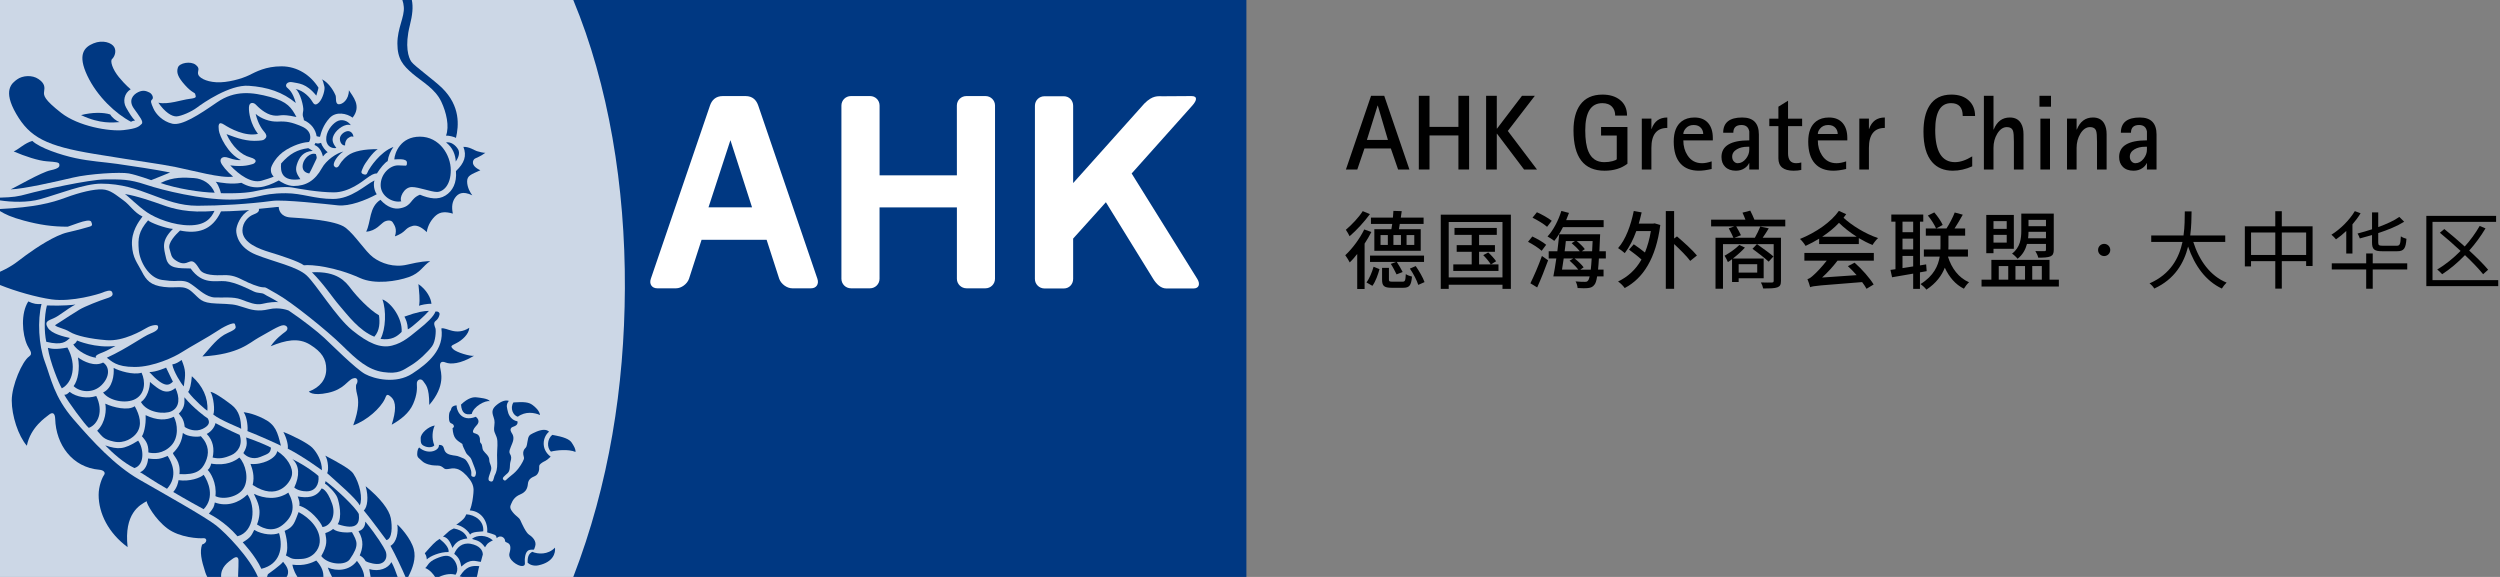
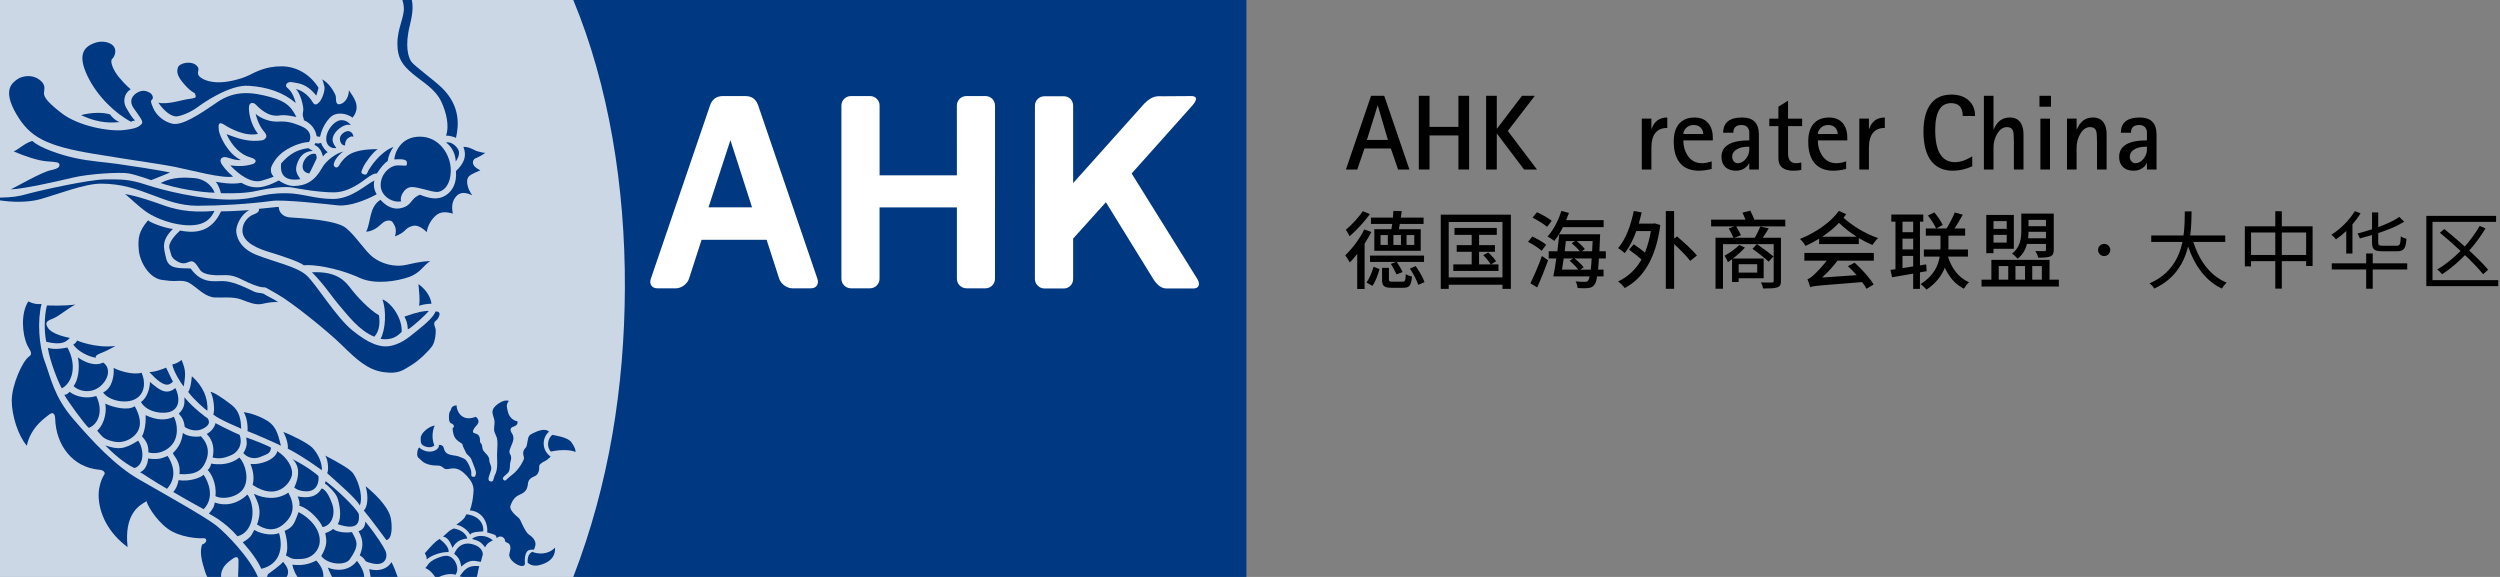
<svg xmlns="http://www.w3.org/2000/svg" xmlns:xlink="http://www.w3.org/1999/xlink" version="1.1" id="Layer_1" x="0px" y="0px" width="368.504px" height="85.04px" viewBox="0 0 368.504 85.04" enable-background="new 0 0 368.504 85.04" xml:space="preserve">
  <rect x="0" y="0" width="368.504" height="85.04" fill="#808080" stroke="none" />
  <g>
    <defs>
      <rect id="SVGID_1_" y="0" width="368.504" height="85.039" />
    </defs>
    <clipPath id="SVGID_2_">
      <use xlink:href="#SVGID_1_" overflow="visible" />
    </clipPath>
    <path clip-path="url(#SVGID_2_)" fill="#CCD7E6" d="M85.044,0H0V85.04h85.044c5.369-13.811,7.56-28.557,7.605-42.622   C92.701,27.127,90.207,12.46,85.044,0" />
    <path clip-path="url(#SVGID_2_)" fill="#003882" d="M183.721,85.04H84.502c5.279-13.666,7.537-28.03,7.606-42.521   C92.181,27.535,89.7,12.489,84.502,0h99.219V85.04z" />
    <path clip-path="url(#SVGID_2_)" fill="#FFFFFF" d="M141.042,15.56c0-0.783,0.63-1.4,1.406-1.4h2.814   c0.773,0,1.407,0.617,1.407,1.4l-0.006,25.536c0,0.767-0.628,1.401-1.407,1.401h-2.789c-0.779,0-1.419-0.634-1.419-1.394V30.569   h-11.402v10.527c0,0.767-0.628,1.401-1.407,1.401h-2.807c-0.778,0-1.406-0.634-1.406-1.401V15.56c0-0.783,0.628-1.4,1.406-1.4   h2.815c0.781,0,1.405,0.617,1.405,1.4v10.281h11.396L141.042,15.56" />
    <path clip-path="url(#SVGID_2_)" fill="#FFFFFF" d="M175.75,15.56c0.697-0.783,0.801-1.407-0.148-1.4l-4.157,0.028   c-0.779,0-1.521-0.173-2.761,1.069l-10.5,11.729V15.589c0-0.79-0.588-1.401-1.373-1.401h-2.857c-0.773,0-1.403,0.611-1.403,1.401   l-0.004,25.531c0,0.765,0.634,1.4,1.407,1.4h2.868c0.78,0,1.362-0.635,1.362-1.4v-5.955l4.826-5.356l6.982,11.311   c0.475,0.765,1.137,1.4,1.914,1.4h4.037c0.772,0,1.018-0.635,0.545-1.4l-9.681-15.548L175.75,15.56" />
    <path clip-path="url(#SVGID_2_)" fill-rule="evenodd" clip-rule="evenodd" fill="#FFFFFF" d="M109.885,14.16   c1.07,0,1.613,0.617,1.881,1.4l8.72,25.536c0.268,0.767-0.154,1.401-0.921,1.401h-2.79c-0.783,0-1.648-0.634-1.916-1.401   L113,35.345h-9.587l-1.854,5.751c-0.263,0.767-1.133,1.401-1.899,1.401h-2.783c-0.79,0-1.213-0.634-0.945-1.401l8.721-25.536   c0.263-0.783,0.83-1.4,1.893-1.4H109.885z M104.435,30.559h6.416l-3.186-9.899L104.435,30.559" />
  </g>
  <g>
    <defs>
      <path id="SVGID_3_" d="M0,0V85.04h85.045c5.368-13.81,7.56-28.555,7.605-42.622C92.702,27.127,90.207,12.459,85.045,0H0z" />
    </defs>
    <clipPath id="SVGID_4_">
      <use xlink:href="#SVGID_3_" overflow="visible" />
    </clipPath>
    <path clip-path="url(#SVGID_4_)" fill="#003882" d="M43.694,17.248c-0.731-1.361-1.282-2.255-3.889-2.959   c-2.607-0.706-5.169-1.035-7.821,0.798c-2.655,1.833-5.17,3.478-6.588,3.148c-1.417-0.329-2.424-1.409-2.789-2.257   c-0.368-0.844-0.459-1.08-0.184-1.315c0.274-0.234,0-0.845-0.411-1.034c-0.413-0.189-0.87-0.422-1.647-0.046   c-0.778,0.376-1.464,1.222-0.641,2.395c0.824,1.177,1.51,1.975,1.143,2.304c-0.365,0.329-0.548,0.658-2.652,0.894   c-2.105,0.234-6.68-0.565-9.196-2.538c-2.516-1.975-2.607-2.538-2.516-3.15c0.092-0.61,0.138-1.174-0.825-1.832   c-0.959-0.659-2.376-0.516-3.154,0.048c-0.779,0.562-2.151,1.596-0.138,5.074c2.014,3.48,4.437,4.746,11.574,5.921   c7.137,1.177,9.377,1.41,11.941,1.928c2.56,0.518,6.723,1.691,8.461,1.41c-0.869-0.705-1.692-1.692-1.83-2.161   c-0.136-0.472,0.228-0.941,1.143-0.612c0.916,0.328,1.556,0.376,1.831,0.328c-1.967-0.939-3.158-3.617-3.248-4.369   c-0.09-0.752-0.09-1.411,0.778-0.847c0.868,0.564,3.11,1.787,4.986,1.362c-1.097-1.456-1.372-3.147-1.325-3.946   c0.045-0.799,0.685-0.705,1.005-0.376c0.32,0.328,1.371,1.41,2.563,1.597C41.454,17.2,41.131,16.684,43.694,17.248" />
    <path clip-path="url(#SVGID_4_)" fill="#003882" d="M43.603,15.181c-0.502-1.741-1.006-1.975-1.326-2.304   c-0.32-0.329,0.046-0.94,0.87-0.752c0.822,0.189,1.966,0.094,3.476,1.974c0.275-0.846,0.319-1.175,0.319-1.175   c-1.144-1.833-3.11-3.148-5.443-3.148s-3.751,0.799-4.801,1.315c-1.054,0.517-3.204,1.128-4.806,1.034   c-1.6-0.094-2.607-0.705-2.699-1.223c-0.09-0.516,0.368-0.797-0.365-1.362c-0.731-0.564-2.379-0.282-2.608,0.423   c-0.227,0.705-0.046,1.363,1.053,2.585c1.098,1.223,1.464,1.034,1.51,1.362c0.045,0.331,0.366,0.518-0.824,0.659   c-1.189,0.14-3.203,0.892-4.621,0.564c0.961,1.409,2.014,2.068,2.7,2.022c0.687-0.047,2.15-0.659,3.02-1.318   c0.868-0.656,4.801-3.384,7.592-3.195C39.441,12.829,41.683,13.582,43.603,15.181" />
    <path clip-path="url(#SVGID_4_)" fill="#003882" d="M19.907,17.765c-0.412,0.047-0.594,0.187-0.594,0.187   c-2.241-1.174-4.988-3.711-6.45-6.813c-1.464-3.103-0.457-4.184,0.914-4.747c1.373-0.565,2.699-0.095,3.066,0.563   c0.365,0.658,0,1.458-0.32,1.738c-0.32,0.283,0.045,1.506,1.006,2.679c0.961,1.176,1.737,1.787,1.737,1.787   c-0.96,0.564-1.188,1.786-0.686,2.678C19.085,16.73,19.495,17.388,19.907,17.765" />
    <path clip-path="url(#SVGID_4_)" fill="#003882" d="M17.62,18c-0.917,0.046-2.792,0.329-5.673-1.033   c1.601-0.425,3.295-0.425,4.3-0.096C16.522,17.341,17.117,17.812,17.62,18" />
    <path clip-path="url(#SVGID_4_)" fill="#003882" d="M25.076,25.424c-2.058-0.422-5.81-0.984-7.823-1.269   c-2.011-0.28-3.933-0.375-6.128-0.845c-2.197-0.469-5.262-1.503-6.36-2.537c-1.143,0.329-1.92,1.174-2.743,1.552   c1.646,0.704,3.617,1.366,4.893,1.455c1.328,0.095,1.786,0.141,1.831,0.422c0.045,0.284,0.091,0.611-1.281,0.895   c-1.374,0.28-5.307,2.586-5.901,2.819c1.876-0.047,6.815-1.176,9.195-1.739c2.377-0.564,6.998-0.846,8.234-0.611   c1.234,0.235,3.292,0.988,3.292,0.988C23.293,26.129,24.573,25.66,25.076,25.424" />
    <path clip-path="url(#SVGID_4_)" fill="#003882" d="M43.558,13.113c1.235,0.234,2.15,1.315,2.423,1.785   c0.277,0.47,0.505,0.752,1.054,0.189c0.548-0.567,0.914-1.928,0.776-2.351c-0.136-0.422-0.181-0.939-0.411-1.08   c1.236,0.609,1.921,2.067,2.059,2.395c0.137,0.332-0.09,1.27,0.458,1.317c0.549,0.048,1.51-0.658,1.51-2.068   c0.549,0.893,1.92,2.303,0.549,4.042c-0.825-0.612-2.426-0.986-3.385,0.046c-0.961,1.037-1.283,2.209-1.42,2.775   c-0.273,0-0.502-0.095-0.502-0.095c-0.137-0.939-0.778-1.88-1.876-2.351c-0.034-0.576-0.287-0.447-0.092-1.41   C44.804,15.802,44.244,13.536,43.558,13.113" />
    <path clip-path="url(#SVGID_4_)" fill="#003882" d="M45.555,20.929c0.273-0.438,0.458-1.629-1.068-2.288   c-1.524-0.657-2.317-0.781-3.507-0.72c-1.189,0.063-2.5-0.438-3.293-1.127c0.366,1.566,1.037,2.381,1.311,2.693   c0.275,0.314,0.366,0.658,0.122,0.909c-0.244,0.251-0.301,0.291-1.038,0.346c-1.676,0.125-3.049-0.346-4.695-0.971   c0.853,1.816,2.105,3.039,3.476,3.415c1.373,0.376,0.671,0.939,0.366,1.001c-0.304,0.064-1.25,0.471-3.294,0.188   c1.312,1.41,3.141,2.695,4.637,2.256c1.494-0.437,1.768-0.595,1.768-0.595c-0.458-0.503-0.427-0.908-0.396-1.223   c0.03-0.312,0.701-1.816,2.287-2.755C43.818,21.117,45.038,20.96,45.555,20.929" />
    <path clip-path="url(#SVGID_4_)" fill="#003882" d="M46.104,22.245c-0.244-0.187-0.67-0.407-0.67-0.407   c-1.618,0.22-2.685,0.783-3.996,2.255c-0.122,1.16,0.061,2.725,2.837,2.32c-0.368-0.596-0.853-1.129-0.518-2.162   C44.091,23.217,44.671,22.307,46.104,22.245" />
    <path clip-path="url(#SVGID_4_)" fill="#003882" d="M46.563,22.714c0.151,0.533,0.183,0.533-0.031,0.94   c-0.215,0.408-0.641,1.411-0.946,1.912c-0.641-0.094-1.128-0.501-0.945-1.379C44.824,23.31,45.77,22.434,46.563,22.714" />
    <path clip-path="url(#SVGID_4_)" fill="#003882" d="M46.501,21.054c0.305,0.188,0.609,0.063,0.822,0   c0.184,0.596,0.641,1.129,0.976,1.38c-0.364,0.187-0.518,0.438-0.699,0.627c-0.215-0.878-0.61-1.443-1.251-1.693   C46.47,21.212,46.501,21.054,46.501,21.054" />
    <path clip-path="url(#SVGID_4_)" fill="#003882" d="M51.716,18.455c-0.457-0.689-1.373-0.972-2.105-0.533   c-0.731,0.438-1.587,1.535-1.524,2.663c0.061,1.129,1.066,1.348,1.494,1.223c-0.609-0.783-0.733-1.285-0.305-2.037   C49.703,19.019,50.892,18.141,51.716,18.455" />
    <path clip-path="url(#SVGID_4_)" fill="#003882" d="M52.082,20.178c0.031-0.377-0.337-0.909-0.854-0.848   c-0.517,0.064-1.129,0.565-1.129,1.129c0,0.566,0.365,1.033,0.764,0.971c-0.032-0.47,0.181-0.907,0.487-1.095   C51.655,20.145,51.808,20.02,52.082,20.178" />
    <path clip-path="url(#SVGID_4_)" fill="#003882" d="M58.12,23.498c0.062-0.971,0.916-3.354,3.781-3.354   c2.867,0,4.545,2.697,4.545,4.953c0,2.254-1.158,3.196-2.043,3.196c-0.886,0-2.654-0.722-3.69-0.722   c-1.221,0-1.891,1.692-1.556,2.101c-1.282,0.28-3.049-0.754-3.049-2.383c0-1.631,1.341-2.914,2.561-2.914   c1.221,0,1.312,0.251,1.312-0.407S58.608,23.498,58.12,23.498" />
    <path clip-path="url(#SVGID_4_)" fill="#003882" d="M57.997,21.649c-2.043,0.784-3.476,3.103-3.689,3.479   c-0.213,0.375-0.174,0.785-0.794,0.532c-0.456-0.189-0.152-0.564,0.032-1.034c0.182-0.471,1.433-2.255,2.135-2.633   c-1.953-0.031-3.569,0.283-4.422,0.941c-0.853,0.656-1.161,1.252-1.282,1.473c-0.122,0.219-0.457,0.468-0.732,0.062   c-0.273-0.408,0.549-1.629,1.373-2.132c-1.007,0.22-2.519,1.261-3.172,2.447c-1.037,1.878-2.379,2.631-4.148,2.631   c-0.976,0-1.951-0.626-2.195-0.816c-2.075,1.096-3.63,1.441-5.521,0.347c-1.402,0.28-3.142-0.032-3.782-0.157   c0.52,0.593,0.764,1.691,0.764,1.691c3.079,0.063,4.39-0.126,5.731-0.44c1.343-0.313,3.723-0.595,4.73-0.407   c1.006,0.189,3.963,0.723,6.189,0.723s4.208-1.632,4.818-2.07c0.611-0.438,1.008-0.721,1.526-0.721   c0.487-0.781,1.159-1.598,1.586-1.815C57.235,22.998,57.571,22.246,57.997,21.649" />
    <path clip-path="url(#SVGID_4_)" fill="#003882" d="M65.744,20.991c0.732-0.124,1.402,0.407,1.77,1.002   c0.365,0.597-0.032,1.41-0.337,1.817C67.146,22.902,66.781,21.774,65.744,20.991" />
    <path clip-path="url(#SVGID_4_)" fill="#003882" d="M68.306,21.649c0.884-0.031,1.586,0.502,1.983,0.627   c0.395,0.126,0.946,0.251,1.25,0.251c-0.824,0.595-1.189,0.658-1.525,0.847c-0.335,0.187-0.732,1.033,0.792,1.722   c-1.372,0.625-1.951,0.783-1.951,1.659c0,0.878,0.489,1.693,0.763,2.037c-1.434-0.689-2.1-0.256-2.532,0.345   c-0.426,0.596-0.548,1.349-0.336,2.35c-1.067-0.312-1.83-0.281-2.471,0.252c-0.639,0.534-1.249,1.472-1.371,2.473   c-1.007-0.97-1.668-1.027-2.104-0.907c-1.25,0.344-0.823,0.878-2.592,1.534c0.365-1.126-0.092-1.66-0.305-2.037   c-0.214-0.374-0.763-0.374-1.251-0.125c-0.488,0.252-1.22,1.381-2.683,1.474c0.731-1.442,0.396-3.604,2.104-4.699   c1.038,1.159,2.08,1.406,2.897,1.251c1.83-0.343,1.433-1.409,2.927-2.004c1.434,0.595,2.684,0.783,3.752,0.126   c1.068-0.658,1.707-1.881,1.555-3.605C68.46,24.032,68.824,22.965,68.306,21.649" />
    <path clip-path="url(#SVGID_4_)" fill="#003882" d="M31.617,31.081c-0.518,1.128-1.371,2.13-3.69,2.13   c-2.316,0-4.908-1.002-6.25-1.911c-1.344-0.909-2.806-2.414-3.264-2.696c1.708,0.252,4.208,1.129,5.611,1.63   C25.428,30.735,27.775,31.455,31.617,31.081" />
    <path clip-path="url(#SVGID_4_)" fill="#003882" d="M38.16,30.784c2.059-0.188,2.562-0.284,2.927-0.284   c0,0.378,0.229,1.458,1.739,1.553c1.51,0.093,6.633,0.377,8.097,1.503c1.463,1.128,2.881,3.478,4.072,4.372   c1.188,0.892,3.064,1.551,5.031,1.08c1.967-0.47,2.927-0.516,3.385-0.516c-1.098,0.705-1.418,1.738-3.156,2.35   c-1.739,0.611-4.986,1.14-7.181,0.14c-3.615-1.644-7.184-2.021-8.281-1.879c-0.732-0.565-3.477-1.458-5.032-1.927   c-1.556-0.471-4.026-1.363-4.026-3.196c0-1.27,0.963-2.115,1.602-2.35C37.976,31.393,38.251,31.16,38.16,30.784" />
    <path clip-path="url(#SVGID_4_)" fill="#003882" d="M45.981,40.135c1.83,1.833,2.975,3.665,4.117,4.981   c1.145,1.317,2.837,3.619,5.078,4.514c0.825-0.895,0.825-2.162,0.688-3.151c-1.465-0.844-3.295-2.818-4.117-3.9   C50.922,41.499,49.733,39.948,45.981,40.135" />
    <path clip-path="url(#SVGID_4_)" fill="#003882" d="M56.366,44.13c1.372,0.518,2.973,2.867,2.836,4.794   c-0.641,0.657-1.464,1.269-3.109,1.033C56.87,48.501,56.961,45.73,56.366,44.13" />
    <path clip-path="url(#SVGID_4_)" fill="#003882" d="M61.673,41.875c1.234,0.845,1.875,2.113,1.921,2.912   c-0.641-0.046-1.601,0.188-1.83,0.281C61.946,44.225,61.765,42.908,61.673,41.875" />
    <path clip-path="url(#SVGID_4_)" fill="#003882" d="M63.229,45.823c-0.504,0.61-2.609,2.536-3.112,2.727   c-0.046-0.988-0.273-1.411-0.503-1.88C61.536,45.964,62.542,45.823,63.229,45.823" />
    <path clip-path="url(#SVGID_4_)" fill="#003882" d="M64.188,45.917c0.274-0.05,0.687,0.094,0.595,0.472   c-0.092,0.375-0.228,0.656-0.595,0.937c-0.366,0.282-0.091,0.798,0,1.081c0.09,0.282,0.046,1.879-0.502,2.633   c-0.55,0.752-1.922,2.114-3.112,2.819c-1.189,0.705-1.784,1.317-4.072,0.987c-2.287-0.328-3.934-1.832-6.083-3.948   c-2.151-2.116-7.411-6.344-9.515-7.521c-2.105-1.175-1.556-0.984-2.196-1.032c-0.64-0.049-1.921-0.564-2.836-1.034   c-0.916-0.471-1.692-0.799-2.882-0.752c-1.19,0.046-2.973,0.046-3.522-0.799c-0.549-0.846-0.915-1.456-1.556-1.176   c-0.64,0.282-1.098,0.375-1.92-0.142c-0.825-0.515-0.733-0.893-1.008-1.785c-0.274-0.892,0.96-2.115,1.557-2.678   c2.516,0.517,4.71,0.045,6.037-2.82c1.692,0,3.707-0.186,4.164-0.186c-1.282,0.655-1.923,2.299-1.923,3.006   c0,0.705,0.366,2.539,2.928,3.57c2.562,1.035,6.039,1.74,7.457,3.056c1.418,1.316,4.345,6.158,6.725,8.083   c2.378,1.927,4.163,2.678,5.854,2.255c1.694-0.422,2.746-1.457,3.936-2.396C62.908,47.608,63.959,46.621,64.188,45.917" />
    <path clip-path="url(#SVGID_4_)" fill="#003882" d="M41.042,44.553c-1.098-0.705-1.646-0.893-2.058-1.175   c-0.412-0.281-0.915-0.095-1.601-0.424c-0.685-0.327-2.655-1.352-4.163-1.503c-1.419-0.14-3.339,0.611-5.123-1.879   c-1.74-0.047-3.249,0.093-3.614-1.505c-0.368-1.597-0.733-2.585,1.006-4.324c-1.145-0.093-3.386-0.94-3.661-1.268   c-1.417,1.643-1.509,2.68-1.372,4.37c0.137,1.691,1.465,4.137,3.431,4.417c1.967,0.283,1.922,0.095,2.883,0.142   c0.959,0.047,1.327,0.421,1.92,0.845c0.595,0.424,1.739,1.551,2.975,1.599c1.233,0.048,2.698-0.141,3.842,0.281   c1.143,0.424,2.196,0.896,3.157,0.657C39.625,44.553,40.676,44.459,41.042,44.553" />
    <path clip-path="url(#SVGID_4_)" fill="#003882" d="M67.311,59.755c-0.072,0.51,0.557,2.576,2.831,1.675   c0.75,0.649,0.241,1.132-0.032,1.431c-0.274,0.302-0.589,0.84-0.245,0.968c0.347,0.128,0.653,0.155,0.815,0.595   c0.162,0.44-0.058,0.652,0.207,0.915c0.267,0.263,0.132,0.713,0.347,1.064c0.213,0.352,0.888,0.795,0.882,1.36   c-0.008,0.563,0.424,0.93,0.262,1.535c-0.162,0.607-0.597,1.403-0.226,1.6c0.371,0.194,0.538,0.072,0.648-0.444   c0.109-0.518,0.249-0.481,0.401-1.126c0.149-0.638,0.068-1.328,0.067-2.263c-0.002-0.936,0.179-1.958-0.069-2.64   c-0.249-0.678-0.453-0.772-0.338-1.626c0.113-0.855-0.026-1.003-0.186-1.559c-0.16-0.551-0.154-1.005,0.574-1.584   c0.726-0.578,1.319-0.708,1.754-0.567c-0.497,0.627-0.246,1.079-0.124,1.646c0.121,0.564,0.626,1.246,1.395,1.367   c0.121,0.563-0.381,0.706-0.717,0.838c-0.336,0.129-0.379,0.479-0.178,0.797c0.202,0.317,0.479,0.727,0.146,1.57   c-0.329,0.843-0.568,1.245-0.354,1.595c0.215,0.353,0.237,0.646,0.077,1.141c-0.162,0.493,0.034,1.265-0.409,1.688   c-0.441,0.423-0.933,0.712-0.617,0.997c0.319,0.284,0.297-0.009,1.166-0.665c0.87-0.657,1.329-1.386,1.658-2.001   c0.328-0.618,0.16-0.607,0.091-1.036c-0.072-0.431,0.073-0.735,0.256-0.935c0.182-0.198,0.233-0.18,0.358-0.999   c0.127-0.821,0.245-0.968,0.826-1.241c0.582-0.279,1.745-0.83,2.354-0.214c-0.894,0.698-1.293,2.532,0.236,3.678   c-0.754,0.734-0.921,0.63-1.257,0.877c-0.337,0.244-0.468,0.355-0.433,0.683c0.034,0.326-0.08,1.07-0.634,1.301   c-0.555,0.23-0.97,0.499-1.031,1.148c-0.059,0.658-0.285,1.205-1.138,1.558c-0.851,0.354-1.142,0.958-1.301,1.341   c-0.16,0.382-0.33,0.615,0.215,1.287c0.543,0.67,0.902,0.72,1.116,1.185c0.211,0.461,0.804,1.828,1.301,2.137   c0.497,0.311,1.119,0.958,0.878,1.699c-0.242,0.744-0.108,0.406-0.753,0.511c-0.644,0.107-0.731,0.918-0.776,1.379   c-0.043,0.463,0.231,0.983-0.398,1.012c-0.63,0.026-2.129-0.945-1.859-1.888c0.522-1.826-0.671-1.409-0.652-1.826   c0.018-0.418-0.653-0.979-1.239-0.394c-0.057-0.54-0.264-0.492-1.398-0.854c0.155-1.291-0.624-3.105-2.561-3.239   c0.378-0.93,0.466-1.88,0.534-2.539c0.067-0.656,0.023-1.246-0.534-2.017c-0.558-0.771-1.292-1.404-1.893-1.564   c-0.603-0.159-0.803-0.044-1.313,0.022c-0.513,0.066-0.491-0.045-0.803-0.271c-0.312-0.228-0.512-0.25-1.091-0.25   c-0.579,0-1.514-0.225-1.937-0.657c-0.423-0.429-0.714-0.475-0.714-1.018c0-0.544,0.156-0.886,0.291-0.978   c0.578,0.523,1.403,0.749,2.115,0.523c0.713-0.229,0.824-0.681,0.802-0.908c0.534,0,0.646,0.228,0.734,0.543   c0.09,0.32,0.224,0.727,0.913,0.909c0.691,0.18,0.913,0.088,1.425,0.317c0.512,0.226,0.759,0.226,1.024,0.636   c0.269,0.407,0.469,0.791,0.625,1.358c0.156,0.565-0.134,0.815,0.267,0.931c0.401,0.11,0.422-0.229,0.468-0.525   c0.044-0.294-0.379-1.246-0.624-1.901c-0.245-0.656-0.645-0.681-0.869-1.155c-0.223-0.478-0.512-0.998-0.512-1.247   c-0.868-0.589-1.336-0.771-1.448-2.334c0.335-0.16,0.201-0.478,0-0.613c-0.2-0.135-0.533-0.045-0.533-0.998   c0-0.951,0.267-0.859,0.333-1.222C66.573,59.907,67,59.742,67.311,59.755" />
    <path clip-path="url(#SVGID_4_)" fill="#003882" d="M64.081,62.718c-0.334,0.7-0.49,1.856-0.066,2.923   c-0.112,0.228-0.735,0.407-1.359,0.159c-0.623-0.25-0.647-0.52-0.647-1.226C62.009,63.874,63.122,62.875,64.081,62.718" />
-     <path clip-path="url(#SVGID_4_)" fill="#003882" d="M72.208,59.138c-0.69-0.159-2.427,0.793-2.672,1.88   c-0.913,0.204-1.493-0.112-1.581-1.383c1.045-0.997,1.804-1.133,2.316-1.064C70.783,58.638,71.941,58.73,72.208,59.138" />
-     <path clip-path="url(#SVGID_4_)" fill="#003882" d="M79.601,61.177c-0.823-0.363-2.137-0.59-3.272,0.249   c-0.669-0.158-1.204-1.246-0.647-2.106c1.581-0.115,2.25-0.025,2.762,0.339C78.957,60.021,79.514,60.566,79.601,61.177" />
    <path clip-path="url(#SVGID_4_)" fill="#003882" d="M84.834,66.616c-1.069-0.453-2.85-0.249-3.63-0.045   c-0.622-0.612-0.557-1.837,0.2-2.472c1.694,0.295,2.538,0.635,2.873,1.158C84.611,65.777,84.856,66.185,84.834,66.616" />
    <path clip-path="url(#SVGID_4_)" fill="#003882" d="M81.807,80.723c0.088,0.769-0.224,2.129-2.428,2.604   c-0.735,0.159-1.336-0.114-1.603-0.385c-0.045-1.088,0.311-1.383,0.668-1.608C79.29,81.696,80.76,81.811,81.807,80.723" />
    <path clip-path="url(#SVGID_4_)" fill="#003882" d="M68.735,75.811c1.217,0.061,2.64,0.937,2.494,2.507   c-1.664,0.092-1.782,0.303-1.93,0.482c-0.506-0.905-1.573-1.42-2.048-1.45C68.645,76.382,68.527,76.17,68.735,75.811" />
    <path clip-path="url(#SVGID_4_)" fill="#003882" d="M69.565,79.436c0.743-0.636,2.167-0.604,3.088,0.211   c-0.949,0.454-0.921,0.695-1.157,1.026C70.724,79.586,70.16,79.676,69.565,79.436" />
    <path clip-path="url(#SVGID_4_)" fill="#003882" d="M66.894,77.895c1.454,0.271,1.871,1.059,1.989,1.48   c-1.694,0.151-1.989,1.179-2.198,1.389c-0.384-1.117-0.829-1.599-1.393-1.661C66.27,78.227,66.181,78.227,66.894,77.895" />
    <path clip-path="url(#SVGID_4_)" fill="#003882" d="M71.169,81.732c-0.208,0.727-0.296,1.088-0.296,1.088   c-0.773-0.061-1.485-0.573-2.881,0.694c-0.118-0.634-0.237-1.27-1.038-1.874c0.356-0.906,1.158-1.72,2.434-1.477   C70.665,80.403,71.169,81.097,71.169,81.732" />
    <path clip-path="url(#SVGID_4_)" fill="#003882" d="M64.785,79.436c0.624,0.482,1.456,1.271,1.336,1.935   c-1.246-0.032-2.731,0.603-3.206,1.087c-0.059-0.667-0.238-0.726-0.298-0.908C63.628,80.403,64.132,79.83,64.785,79.436" />
    <path clip-path="url(#SVGID_4_)" fill="#003882" d="M64.281,82.336c-1.217,0.515-1.247,1.148-1.604,1.392   c0.715,0.275,1.191,0.909,1.456,1.311h0.58c1.088-0.514,1.997-0.474,2.418-0.313c0.565-0.697,0.179-1.874-0.416-2.417   C66.122,81.762,65.498,81.823,64.281,82.336" />
    <path clip-path="url(#SVGID_4_)" fill="#003882" d="M6.915,45.024c2.287,0.094,4.026-0.095,4.21-0.142   c-1.327,0.704-2.334,1.646-3.204,2.021c-0.869,0.376-1.418,0.517-0.869,1.41c0.549,0.895,2.379,1.315,3.249,1.504   c-0.595,0.563-1.144,1.127-3.477,0.563C6.503,48.97,6.503,46.623,6.915,45.024" />
    <path clip-path="url(#SVGID_4_)" fill="#003882" d="M7.052,51.274c0.321,2.114,1.648,5.313,2.059,5.969   c1.556-0.798,2.288-3.383,0.824-6.017C8.242,51.555,7.601,51.416,7.052,51.274" />
    <path clip-path="url(#SVGID_4_)" fill="#003882" d="M11.353,50.192c0,0,2.699,1.176,5.672,0.801   c-1.602,0.893-1.783,0.893-2.332,1.129c-0.549,0.234-0.688,0.423-0.505,0.608c-1.096-0.094-2.88-1.032-3.384-1.975   C11.215,50.617,11.353,50.192,11.353,50.192" />
    <path clip-path="url(#SVGID_4_)" fill="#003882" d="M11.49,52.684c0.823,0.61,2.471,1.408,3.706,0.753   c0.959,0.608,1.051,2.066-0.229,3.335c-1.281,1.269-3.203,1.034-4.117,0.142C11.49,56.068,11.811,54.331,11.49,52.684" />
    <path clip-path="url(#SVGID_4_)" fill="#003882" d="M16.751,54.235c0.777,0.423,2.881,1.082,4.116,0.704   c0.595,1.271,0.548,3.057-0.87,3.855c-1.417,0.798-3.933,0.283-4.802-0.94C16.613,57.197,16.843,55.221,16.751,54.235" />
    <path clip-path="url(#SVGID_4_)" fill="#003882" d="M9.477,58.184c0.458,0.894,3.065,4.464,3.615,4.887   c1.372-0.518,2.195-2.445,1.097-4.699c-1.281,0.421-2.881,0.188-3.933-0.611C9.889,58.135,9.75,58.184,9.477,58.184" />
    <path clip-path="url(#SVGID_4_)" fill="#003882" d="M15.515,59.499c1.188,0.564,3.386,1.082,4.347,0.377   c0.73,1.314,1.125,2.728,0.319,3.899c-0.549,0.8-1.875,1.646-3.385,1.317c-1.51-0.329-1.647-0.656-2.471-1.601   C15.607,62.271,15.698,60.298,15.515,59.499" />
    <path clip-path="url(#SVGID_4_)" fill="#003882" d="M22.013,54.845c1.005,0,2.47-0.656,2.47-0.656   c0.777,1.644,1.006,2.066,1.006,2.066C24.94,56.772,24.299,57.335,22.013,54.845" />
    <path clip-path="url(#SVGID_4_)" fill="#003882" d="M22.102,56.303c1.235,1.032,2.334,2.066,3.751,0.895   c0.642,1.313,0.692,2.831-0.594,3.428c-1.006,0.472-3.568,0.238-4.484-1.361C21.691,58.654,22.102,57.198,22.102,56.303" />
    <path clip-path="url(#SVGID_4_)" fill="#003882" d="M21.463,61.191c1.646,0.799,3.065,0.799,4.162,0.233   c0.548,1.035,0.777,3.057-0.411,4.279c-1.19,1.219-2.607,1.175-3.341,0.986c0.048-1.362-0.547-1.882-0.959-2.396   C21.142,64.058,21.555,62.741,21.463,61.191" />
    <path clip-path="url(#SVGID_4_)" fill="#003882" d="M20.365,64.951c0.822,1.128,1.006,3.571-0.549,4.042   c-1.601-0.753-3.294-2.304-4.301-3.338C17.392,66.266,18.215,66.312,20.365,64.951" />
    <path clip-path="url(#SVGID_4_)" fill="#003882" d="M27.18,58.559c1.281,1.552,3.156,2.961,3.432,3.103   c0.319,0.516,0.319,1.034-0.732,1.549c-1.053,0.518-2.197,0.048-2.654-0.282c-0.136-1.361-0.732-1.689-0.869-1.973   C27.455,59.968,27.134,58.935,27.18,58.559" />
    <path clip-path="url(#SVGID_4_)" fill="#003882" d="M26.953,63.823c0.776,0.611,2.288,0.611,2.653,0.472   c1.235,1.313,1.235,2.585,0.686,3.805c-0.55,1.222-1.373,1.926-3.843,1.786c0.229-1.927-0.869-2.631-0.96-3.103   C26.449,65.844,26.814,64.951,26.953,63.823" />
    <path clip-path="url(#SVGID_4_)" fill="#003882" d="M24.71,67.207c0.594,0.895,1.602,2.962-0.091,4.841   c-1.785-0.986-3.659-2.303-3.981-2.444c0.688-0.235,1.145-1.126,1.189-2.02C23.247,67.77,23.705,67.629,24.71,67.207" />
    <path clip-path="url(#SVGID_4_)" fill="#003882" d="M31.756,62.366c1.646,0.895,3.568,1.738,3.568,1.738   c0.503,1.457-0.275,2.585-1.281,3.008c-1.007,0.423-1.738,0.566-2.699,0.328c0.273-1.266,0.091-2.489-0.87-3.476   C31.298,63.542,31.71,62.74,31.756,62.366" />
    <path clip-path="url(#SVGID_4_)" fill="#003882" d="M36.285,64.481c1.554,0.518,3.383,1.315,3.659,1.504   c-0.091,0.848-0.412,0.893-1.556,1.361c-1.144,0.472-2.103-0.046-2.516-0.563C36.604,65.608,36.329,65.043,36.285,64.481" />
    <path clip-path="url(#SVGID_4_)" fill="#003882" d="M35.278,67.441c0.915,0.939,1.464,3.148,0.639,4.514   c-0.822,1.361-3.11,1.738-4.161,1.174c0.228-1.926-0.733-3.479-1.144-3.854c0.457-0.377,0.503-0.939,0.503-0.939   C33.357,68.711,34.637,67.959,35.278,67.441" />
    <path clip-path="url(#SVGID_4_)" fill="#003882" d="M30.017,69.98c0.686,0.985,1.692,3.336,0,5.075   c-2.517-1.362-4.483-2.538-4.483-2.538c0.548-0.609,0.732-1.363,0.778-1.739C27.958,71.012,29.513,70.452,30.017,69.98" />
    <path clip-path="url(#SVGID_4_)" fill="#003882" d="M31.664,74.068c1.784,0.656,3.567,0.048,4.804-1.176   c1.234,1.647,1.095,5.5-1.465,6.156c-1.829-2.114-3.796-3.1-4.209-3.335C31.526,74.82,31.526,74.724,31.664,74.068" />
    <path clip-path="url(#SVGID_4_)" fill="#003882" d="M36.925,68.381c1.692,0.188,3.796-0.799,3.933-1.881   c1.464,0.895,2.425,2.491,2.15,3.619c-0.274,1.128-2.15,3.761-5.764,1.364C37.563,70.167,37.199,69.134,36.925,68.381" />
    <path clip-path="url(#SVGID_4_)" fill="#003882" d="M37.427,72.8c1.557,0.702,3.386,0.938,5.078-0.188   c0.961,1.787,0.917,3.336-0.822,4.747c-1.739,1.411-3.478,0.139-3.798-0.047C38.709,75.104,37.976,74.022,37.427,72.8" />
    <path clip-path="url(#SVGID_4_)" fill="#003882" d="M43.1,67.677c2.012,0.985,3.568,2.208,3.842,2.49   c0.138,1.222-0.457,2.256-1.738,2.256c-1.282,0-1.829-0.563-1.829-0.563C44.198,70.12,44.153,68.616,43.1,67.677" />
    <path clip-path="url(#SVGID_4_)" fill="#003882" d="M43.878,73.175c0.183,0.471,0.365,0.985,0.229,1.362   c1.601,0.469,3.156,2.351,3.43,3.15c1.235-0.145,2.012-1.74,1.419-3.433C48.164,72.001,47.4,72,47.4,72   C46.622,73.41,45.159,73.41,43.878,73.175" />
    <path clip-path="url(#SVGID_4_)" fill="#003882" d="M47.995,70.918c1.51,1.129,4.345,3.762,4.895,4.843   c0.137,1.314-0.185,2.49-3.112,1.504c0.688-1.034,0.229-3.15-0.045-3.903c-0.275-0.752-1.51-1.926-1.829-2.066L47.995,70.918z" />
    <path clip-path="url(#SVGID_4_)" fill="#003882" d="M53.85,76.888c1.738,2.113,2.745,3.807,2.975,4.322   c0.229,0.518,0.273,1.6-0.825,1.882c-0.533,0.138-1.585-0.091-2.105-0.378c-0.273-0.472-0.562-0.678-0.868-0.845   c0.411-0.988,0.686-2.115-0.183-3.573C53.713,78.063,53.85,77.264,53.85,76.888" />
    <path clip-path="url(#SVGID_4_)" fill="#003882" d="M51.883,78.44c0.731,1.361,1.151,1.878-0.32,3.994   c-0.685,0.987-3.247,0.8-4.208-0.471c0.961-1.646,0.777-2.35,0.593-3.383c0.459-0.141,0.961-0.425,1.143-0.612   C49.778,78.534,51.243,78.534,51.883,78.44" />
    <path clip-path="url(#SVGID_4_)" fill="#003882" d="M44.014,75.478c1.694,0.894,3.265,2.563,3.112,4.465   c-0.091,1.128-1.052,2.349-2.653,2.444c-1.602,0.094-1.464-0.096-2.334-0.516c0.55-1.365-0.183-3.621-0.183-3.621   C43.329,77.687,43.422,76.984,44.014,75.478" />
    <path clip-path="url(#SVGID_4_)" fill="#003882" d="M37.473,78.11c1.283,0.753,2.836,0.799,3.659,0.471   c0.641,2.161,0.138,4.604-2.608,5.263c-0.868-1.926-2.744-3.9-2.744-3.9C37.016,79.19,37.063,78.909,37.473,78.11" />
    <path clip-path="url(#SVGID_4_)" fill="#003882" d="M25.396,53.718c0.184,1.08,1.328,2.866,1.694,3.242   c0.273-1.833,0.32-2.348-0.321-3.901C26.312,53.389,25.945,53.623,25.396,53.718" />
    <path clip-path="url(#SVGID_4_)" fill="#003882" d="M28.279,55.456c-0.091,1.083-0.275,2.022-0.55,2.307   c0.915,1.22,2.608,2.677,2.837,2.77C30.703,58.652,29.881,56.867,28.279,55.456" />
    <path clip-path="url(#SVGID_4_)" fill="#003882" d="M31.023,57.761c0.458,0.704,0.687,2.771,0.412,3.336   c1.005,0.847,3.889,1.927,4.117,2.113c-0.045-1.361-0.228-2.631-1.464-3.569C32.853,58.699,31.526,57.807,31.023,57.761" />
    <path clip-path="url(#SVGID_4_)" fill="#003882" d="M35.917,60.767c0.551,0.753,0.642,2.443,0.551,2.773   c1.692,0.659,4.711,2.021,4.939,2.163c-0.502-2.021-0.777-3.103-2.563-3.996C37.062,60.814,35.917,60.767,35.917,60.767" />
    <path clip-path="url(#SVGID_4_)" fill="#003882" d="M41.773,63.682c0.549,1.032,0.731,2.065,0.639,2.442   c2.381,1.222,5.034,3.197,5.034,3.197c0.046-1.364-0.778-2.68-1.419-3.336C45.388,65.328,42.963,64.105,41.773,63.682" />
    <path clip-path="url(#SVGID_4_)" fill="#003882" d="M52.066,69.792c1.005,1.491,1.419,3.759,0.961,4.699   c-0.594-1.081-3.11-3.195-4.804-4.746c0.229-0.377,0.184-1.834-0.274-2.585C50.007,68.24,51.655,69.181,52.066,69.792" />
    <path clip-path="url(#SVGID_4_)" fill="#003882" d="M53.896,71.671c0.458,1.551,0.274,3.103-0.273,3.571   c0.914,1.08,3.339,4.37,3.339,4.37c0.869-0.186,0.869-2.02,0.641-3.243C57.374,75.149,56.046,73.41,53.896,71.671" />
-     <path clip-path="url(#SVGID_4_)" fill="#003882" d="M58.562,77.311c0.183,1.129-0.09,2.632-1.006,3.148   c0.739,1.329,1.804,3.604,2.213,4.581h0.398c0.673-1.327,1.19-2.717,0.819-4.111C60.575,79.378,58.974,77.639,58.562,77.311" />
    <path clip-path="url(#SVGID_4_)" fill="#003882" d="M23.666,26.979c2.394,0.821,5.881,1.383,7.981,1.424   c-0.546-1.336-1.765-2.07-3.068-2.157C27.278,26.159,25.472,26.03,23.666,26.979" />
  </g>
  <g>
    <defs>
      <rect id="SVGID_5_" y="0" width="368.504" height="85.039" />
    </defs>
    <clipPath id="SVGID_6_">
      <use xlink:href="#SVGID_5_" overflow="visible" />
    </clipPath>
    <path clip-path="url(#SVGID_6_)" fill="#003882" d="M59.522,1.035c0.122,1.472-0.946,3.101-0.946,5.389   c0,2.286,0.856,3.258,2.258,4.449c1.402,1.188,3.296,2.19,4.209,4.104c0.762,1.598,1.219,3.664,0.701,5.013   c0.366-0.031,1.28,0.189,1.464,0.346c0.426-1.819,0.67-4.7-2.044-7.365c-1.17-1.148-4.055-3.228-4.514-3.853   c-0.457-0.627-1.006-2.319-0.244-5.358c0.396-1.574,0.512-2.707,0.3-3.759h-1.396C59.417,0.291,59.488,0.617,59.522,1.035" />
    <path clip-path="url(#SVGID_6_)" fill="#003882" d="M67.755,84.952c0.128,0.027,0.256,0.059,0.379,0.088h2.155   c0.166-0.602,0.223-1.211,0.36-1.584C68.779,83.227,68.288,84.271,67.755,84.952" />
    <path clip-path="url(#SVGID_6_)" fill="#003882" d="M57.693,82.856c-0.458,0.895-1.788,1.473-3.252,1.025   c-0.012,0.15,0.111,0.604,0.187,1.159h3.982C58.364,84.329,57.995,83.336,57.693,82.856" />
    <path clip-path="url(#SVGID_6_)" fill="#003882" d="M48.316,83.658c0,0,0.218,0.617,0.63,1.382h4.732   c0.006-0.744-0.562-1.772-1.063-2.369C51.517,84.172,49.595,84.22,48.316,83.658" />
    <path clip-path="url(#SVGID_6_)" fill="#003882" d="M43.1,83.234c0,0,0.092,0.797,0.732,1.784c0.005,0.009,0.013,0.014,0.018,0.022   h3.801c0.011-0.024,0.023-0.044,0.023-0.068c0-0.565-0.137-1.363-1.052-2.35C45.981,82.951,44.839,83.465,43.1,83.234" />
    <path clip-path="url(#SVGID_6_)" fill="#003882" d="M39.485,84.643c0,0-0.067,0.172-0.124,0.396h2.883   c0.049-0.069,0.096-0.137,0.124-0.209c0.273-0.706-0.046-1.316-0.64-2.021C41.408,83.281,39.485,84.643,39.485,84.643" />
    <path clip-path="url(#SVGID_6_)" fill="#003882" d="M31.862,77.452c-1.585-1.255-7.747-4.7-11.344-6.769   c-3.6-2.067-6.832-5.576-9.699-8.896c-2.866-3.319-3.293-6.018-4.208-8.46c-0.915-2.443-1.1-6.142-0.488-8.522   c-0.671,0.063-1.158,0-1.952-0.374c-1.128,1.752-0.915,4.793-0.152,6.453c0.312,0.679,0.915,1.22,0.275,1.661   c-1.009,0.688-2.563,4.262-2.563,6.482c0,2.228,0.946,5.203,2.226,6.676c0.55-2.757,2.806-4.197,3.263-4.574   c0.458-0.377,0.886-0.344,0.916,0.629c0.116,3.743,2.469,7.14,6.525,7.485c0.609,0.054,0.946,0.406,0.672,0.782   c-0.275,0.378-0.794,1.63-0.794,2.915c0,2.756,1.464,5.64,4.27,7.707c-0.548-4.951,1.769-6.202,2.806-6.766   c0,0.376,1.219,2.632,3.051,4.009c1.829,1.378,4.696,1.503,5.305,1.441c0.61-0.063,0.61,0.689-0.183,0.939   c-0.366,1.067-0.122,2.257,0.489,4.135c0.069,0.217,0.166,0.429,0.281,0.634h2.033c-0.072-1.483,1.087-2.217,1.649-2.637   c0.672-0.503,0.916-0.252,0.916,0.248c0,0.503,0,1.006-0.061,2.258c-0.002,0.04,0.012,0.087,0.017,0.131h2.904   C36.786,82.143,33.3,78.589,31.862,77.452" />
-     <path clip-path="url(#SVGID_6_)" fill="#003882" d="M66.796,51.463c-0.457-0.472-0.32-0.472,0.502-0.895   c0.826-0.422,1.831-1.316,1.878-2.254c-1.968,1.267-3.339-0.097-4.117,0.092c0.456,3.103-1.922,5.123-4.3,6.674   c-2.38,1.551-5.583,0.8-6.956,0.047c-1.37-0.753-4.986-4.371-5.992-5.31c-1.005-0.941-3.292-2.726-5.26-4.041   c0,0-1.326-0.565-2.927-0.19c-1.602,0.377-2.562,0.096-3.844-0.328c-1.28-0.424-1.555-0.424-3.888-0.518   c-2.331-0.093-2.379-0.657-3.613-1.737c-1.235-1.082-2.15-0.472-4.118-0.707c-1.966-0.234-2.606-0.985-3.247-2.255   c-0.64-1.267-1.373-1.974-1.464-3.948c-0.092-1.974,0.961-3.384,1.554-4.182c-1.235-0.564-1.829-1.692-2.835-2.397   c-1.007-0.705-1.875-1.551-3.111-1.598c-1.235-0.047-3.247,0.423-5.399,1.221C7.573,29.915,5.088,30.557,0,30.808v0.305   c0.749,0.459,1.647,0.903,3.547,1.41c2.286,0.611,4.146,0.895,6.433,0.892c0,0,0.779-0.281,1.602-0.563   c0.823-0.284,1.738-0.516,1.875-0.142c0.137,0.378,0.229,0.565-0.274,0.705c-0.504,0.142-1.419,0.424-3.248,0.846   c-1.829,0.424-4.529,2.209-6.083,3.338C2.65,38.469,2.014,39.145,0,40.058v1.951c2.291,0.931,5.43,1.816,7.601,2.122   c3.019,0.423,7-0.799,7.457-0.985c0.457-0.189,1.28-0.518,1.465-0.096c0.181,0.422,0.09,0.658-0.825,0.939   c-0.914,0.284-3.202,1.176-3.98,1.646c-0.777,0.47-2.012,1.268-3.612,2.303c0.365,0.377,1.28,0.422,2.195,0.986   c0.914,0.563,2.973,1.033,5.444,1.223c2.47,0.186,5.169-1.412,5.899-1.832c0.734-0.423,1.602-0.518,1.649-0.238   c0.045,0.283,0.09,0.613-1.098,1.082c-1.191,0.472-3.294,2.116-6.45,3.573c0.686,0.469,1.326,1.361,4.117,1.361   s5.899-1.503,6.907-2.16c1.006-0.658,4.254-2.446,5.123-3.057c0.869-0.609,2.654-1.551,2.745-1.079   c0.092,0.47,0.458,0.609-1.052,1.271c-1.51,0.657-2.47,2.066-3.751,3.475c5.444-0.328,6.908-2.02,8.28-2.771   c1.371-0.753,3.065-1.834,3.66-1.834c0.594,0,0.823,0.563,0.319,0.938c-0.503,0.376-1.417,1.034-2.195,2.163   c2.195-0.893,4.071-1.314,5.81-0.236c1.738,1.083,2.379,2.114,2.379,3.621c0,1.503-0.916,2.678-2.562,3.289   c0,0,0.456,0.703,2.836,0.188c2.378-0.518,2.837-1.833,3.659-2.114c0.824-0.282,0.733,0.565,0.549,0.798   c-0.183,0.234-0.092,0.941,0.092,1.646c0.183,0.705,0.321,1.972-0.595,4.463c2.013-0.705,4.027-2.537,4.666-3.901   c0.214-0.456,0.23-0.937,0.961-0.232c0.732,0.705,0.686,2.02,0.045,4.042c1.327-0.752,2.562-1.694,3.157-3.056   c0.596-1.361,0.596-2.305,0.548-2.962c-0.044-0.657,0.642-0.892,0.961-0.376c0.321,0.519,0.87,0.752,0.87,3.48   c2.47-2.87,1.692-4.89,1.601-5.547c-0.092-0.659,0.138-0.988,0.823-0.704c0.686,0.28,2.149,0.234,4.163-0.99   C69.313,52.542,67.254,51.933,66.796,51.463" />
    <path clip-path="url(#SVGID_6_)" fill="#003882" d="M55.192,26.6c-1.342,0.659-3.385,2.727-6.101,2.727   c-2.714,0-4.573-0.846-6.952-0.846c-4.025,0-4.117,0.938-8.294,0.938c-4.18,0-9.792-1.346-12.322-2.192   c-2.531-0.846-3.659-0.782-6.008-0.782c-2.348,0-9.637,1.628-11.437,2.13C2.636,28.977,1.915,29.077,0,29.132v0.406   c1.675,0.256,4.048,0.349,5.939-0.18c2.684-0.753,6.495-2.287,8.966-2.287c6.009,0,9.057,3.258,14.212,3.258   c3.172,0,7.593-0.25,11.04-0.721c1.583-0.215,7.929,0.471,9.637,0.659c1.709,0.187,4.117-0.753,5.734-1.63   C54.979,27.79,55.102,26.852,55.192,26.6" />
    <path clip-path="url(#SVGID_6_)" d="M198.391,24.986l3.707-10.866h1.939l3.714,10.866h-1.67l-1.068-3.099h-3.891l-1.054,3.099   H198.391z M203.059,15.565l-1.575,5.06h3.099l-1.492-5.06H203.059z" />
    <polygon clip-path="url(#SVGID_6_)" points="209.136,24.986 209.136,14.12 210.711,14.12 210.711,18.703 214.973,18.703    214.973,14.12 216.549,14.12 216.549,24.986 214.973,24.986 214.973,19.965 210.711,19.965 210.711,24.986  " />
    <polygon clip-path="url(#SVGID_6_)" points="219.055,24.986 219.055,14.12 220.631,14.12 220.631,18.957 220.663,18.957    224.346,14.12 226.239,14.12 222.254,19.302 226.554,24.986 224.647,24.986 220.663,19.71 220.631,19.71 220.631,24.986  " />
-     <path clip-path="url(#SVGID_6_)" d="M239.888,18.718v5.414c-0.892,0.687-2.016,1.031-3.369,1.031c-3.056,0-4.582-1.982-4.582-5.945   c0-1.6,0.325-2.853,0.976-3.761c0.729-1.009,1.826-1.514,3.292-1.514c1.046,0,1.896,0.253,2.553,0.761   c0.714,0.554,1.069,1.33,1.069,2.331h-1.746c0-0.519-0.144-0.939-0.43-1.263c-0.332-0.378-0.821-0.568-1.461-0.568   c-1.682,0-2.522,1.339-2.522,4.014c0,1.353,0.156,2.392,0.469,3.115c0.44,1.046,1.217,1.569,2.333,1.569   c0.44,0,0.854-0.051,1.236-0.154c0.337-0.092,0.538-0.184,0.606-0.277v-3.492h-2.314v-1.261H239.888z" />
    <path clip-path="url(#SVGID_6_)" d="M242.003,24.986v-7.499h1.415v1.517h0.031c0.385-1.124,1.156-1.685,2.314-1.685v1.538   c-1.563,0-2.346,0.982-2.346,2.944v3.185H242.003z" />
    <path clip-path="url(#SVGID_6_)" d="M252.301,23.786v1.124c-0.728,0.168-1.354,0.253-1.876,0.253c-1.169,0-2.07-0.347-2.707-1.039   c-0.671-0.732-1.008-1.817-1.008-3.253c0-1.394,0.391-2.389,1.169-2.984c0.502-0.379,1.131-0.568,1.886-0.568   c0.886,0,1.565,0.28,2.037,0.839c0.445,0.53,0.67,1.254,0.67,2.174v0.362h-4.347c0,0.845,0.205,1.579,0.615,2.203   c0.498,0.772,1.213,1.159,2.146,1.159C251.296,24.056,251.769,23.966,252.301,23.786 M248.125,19.749h2.932   c0-0.318-0.096-0.598-0.284-0.839c-0.251-0.323-0.623-0.484-1.115-0.484c-0.518,0-0.922,0.179-1.21,0.538   C248.234,19.226,248.125,19.487,248.125,19.749" />
    <path clip-path="url(#SVGID_6_)" d="M257.846,24.986v-0.93h-0.038c-0.123,0.271-0.325,0.507-0.607,0.707   c-0.375,0.267-0.815,0.4-1.323,0.4c-0.681,0-1.213-0.192-1.591-0.577c-0.36-0.359-0.539-0.841-0.539-1.446   c0-1.634,1.367-2.453,4.099-2.453v-1.303c-0.113-0.638-0.497-0.958-1.152-0.958c-0.801,0-1.201,0.38-1.201,1.139H254   c0-1.497,0.934-2.246,2.8-2.246c1.641,0,2.461,0.838,2.461,2.514v5.153H257.846z M257.846,21.633h-0.284   c-0.605,0-1.117,0.123-1.538,0.369c-0.468,0.273-0.699,0.636-0.699,1.091c0,0.283,0.08,0.515,0.243,0.693   c0.16,0.18,0.351,0.27,0.571,0.27c0.466,0,0.873-0.224,1.225-0.67c0.321-0.416,0.482-0.858,0.482-1.33V21.633z" />
    <path clip-path="url(#SVGID_6_)" d="M265.514,23.948v1.1c-0.34,0.076-0.713,0.116-1.123,0.116c-1.503,0-2.253-0.611-2.253-1.831   v-4.738h-1.339v-1.107h1.339v-1.761l1.422-0.884v2.645h2.077v1.107h-2.077v3.999c0,0.975,0.397,1.462,1.192,1.462   C265.019,24.056,265.273,24.02,265.514,23.948" />
    <path clip-path="url(#SVGID_6_)" d="M272.126,23.786v1.124c-0.728,0.168-1.354,0.253-1.876,0.253c-1.169,0-2.07-0.347-2.707-1.039   c-0.671-0.732-1.008-1.817-1.008-3.253c0-1.394,0.391-2.389,1.169-2.984c0.502-0.379,1.131-0.568,1.886-0.568   c0.886,0,1.565,0.28,2.037,0.839c0.445,0.53,0.67,1.254,0.67,2.174v0.362h-4.347c0,0.845,0.205,1.579,0.615,2.203   c0.498,0.772,1.213,1.159,2.146,1.159C271.122,24.056,271.594,23.966,272.126,23.786 M267.951,19.749h2.932   c0-0.318-0.096-0.598-0.283-0.839c-0.252-0.323-0.624-0.484-1.116-0.484c-0.518,0-0.922,0.179-1.21,0.538   C268.059,19.226,267.951,19.487,267.951,19.749" />
    <path clip-path="url(#SVGID_6_)" d="M274.066,24.986v-7.499h1.415v1.517h0.031c0.385-1.124,1.156-1.685,2.314-1.685v1.538   c-1.563,0-2.346,0.982-2.346,2.944v3.185H274.066z" />
    <path clip-path="url(#SVGID_6_)" d="M290.708,23.048v1.469c-0.96,0.431-1.91,0.646-2.854,0.646c-1.303,0-2.322-0.426-3.061-1.277   c-0.847-0.974-1.269-2.461-1.269-4.461c0-1.62,0.288-2.893,0.87-3.821c0.69-1.108,1.772-1.661,3.244-1.661   c1.091,0,1.95,0.294,2.576,0.884c0.609,0.564,0.915,1.32,0.915,2.269h-1.821c0-1.262-0.573-1.892-1.716-1.892   c-1.559,0-2.338,1.323-2.338,3.968c0,3.154,0.972,4.73,2.913,4.73C288.935,23.902,289.78,23.618,290.708,23.048" />
    <path clip-path="url(#SVGID_6_)" d="M292.429,24.986V14.12h1.415v4.974h0.031c0.476-1.183,1.269-1.775,2.376-1.775   c0.769,0,1.323,0.294,1.66,0.885c0.236,0.414,0.355,0.943,0.355,1.583v5.199h-1.415v-4.091c0-0.825-0.044-1.358-0.131-1.6   c-0.129-0.373-0.426-0.561-0.895-0.561c-0.557,0-1.034,0.325-1.429,0.976c-0.368,0.61-0.554,1.308-0.554,2.091v3.185H292.429z" />
    <path clip-path="url(#SVGID_6_)" d="M300.62,14.12h1.7v1.607h-1.7V14.12z M300.758,17.488h1.415v7.499h-1.415V17.488z" />
    <path clip-path="url(#SVGID_6_)" d="M304.681,24.986v-7.499h1.415v1.607h0.031c0.476-1.183,1.269-1.775,2.376-1.775   c0.769,0,1.323,0.294,1.661,0.885c0.235,0.414,0.354,0.943,0.354,1.583v5.199h-1.415v-4.091c0-0.825-0.044-1.358-0.131-1.6   c-0.129-0.373-0.426-0.561-0.894-0.561c-0.558,0-1.035,0.325-1.43,0.976c-0.368,0.61-0.554,1.308-0.554,2.091v3.185H304.681z" />
    <path clip-path="url(#SVGID_6_)" d="M316.461,24.986v-0.93h-0.038c-0.123,0.271-0.325,0.507-0.607,0.707   c-0.374,0.267-0.814,0.4-1.323,0.4c-0.68,0-1.213-0.192-1.591-0.577c-0.36-0.359-0.539-0.841-0.539-1.446   c0-1.634,1.368-2.453,4.099-2.453v-1.303c-0.112-0.638-0.496-0.958-1.151-0.958c-0.801,0-1.201,0.38-1.201,1.139h-1.492   c0-1.497,0.933-2.246,2.799-2.246c1.641,0,2.461,0.838,2.461,2.514v5.153H316.461z M316.461,21.633h-0.284   c-0.604,0-1.116,0.123-1.538,0.369c-0.467,0.273-0.699,0.636-0.699,1.091c0,0.283,0.081,0.515,0.242,0.693   c0.161,0.18,0.352,0.27,0.573,0.27c0.466,0,0.873-0.224,1.224-0.67c0.321-0.416,0.482-0.858,0.482-1.33V21.633z" />
    <path clip-path="url(#SVGID_6_)" d="M202.143,34.196c-0.287,0.575-0.637,1.15-0.999,1.712v6.687h-1.088v-5.162   c-0.361,0.475-0.736,0.9-1.1,1.25c-0.125-0.25-0.462-0.8-0.662-1.063c1.025-0.949,2.113-2.399,2.799-3.798L202.143,34.196z    M201.931,31.559c-0.8,1.1-1.986,2.4-2.999,3.262c-0.112-0.262-0.388-0.712-0.551-0.95c0.862-0.724,1.95-1.874,2.487-2.749   L201.931,31.559z M201.418,41.632c0.45-0.587,0.825-1.537,1.05-2.312l0.875,0.35c-0.225,0.8-0.562,1.8-1.05,2.462L201.418,41.632z    M209.905,38.608h-4.013c0.313,0.475,0.675,1.112,0.862,1.487l-0.899,0.35c-0.188-0.4-0.536-1.075-0.85-1.55l0.8-0.287h-3.86   v-0.937h7.96V38.608z M205.092,33.784c0.051-0.237,0.088-0.5,0.125-0.775h-3.137v-0.937h3.238c0.036-0.35,0.062-0.7,0.074-0.987   l1.225,0.037l-0.138,0.95h3.361v0.937h-3.512c-0.037,0.288-0.087,0.538-0.125,0.775h3.212v3.186h-6.836v-3.186H205.092z    M204.569,34.646h-1.075v1.462h1.075V34.646z M206.73,41.519c0.375,0,0.438-0.137,0.487-1.112c0.212,0.15,0.625,0.3,0.912,0.363   c-0.112,1.325-0.399,1.649-1.287,1.649h-1.712c-1.138,0-1.412-0.287-1.412-1.212v-1.724h1.012v1.712   c0,0.287,0.089,0.324,0.525,0.324H206.73z M206.504,34.646h-1.111v1.462h1.111V34.646z M207.33,36.108h1.138v-1.462h-1.138V36.108z    M208.679,39.22c0.513,0.737,1.075,1.712,1.3,2.362l-0.925,0.412c-0.2-0.649-0.712-1.649-1.237-2.399L208.679,39.22z" />
    <path clip-path="url(#SVGID_6_)" d="M222.705,31.647v10.935h-1.237V41.97h-7.924v0.612h-1.174V31.647H222.705z M221.467,32.721   h-7.924v8.173h7.924V32.721z M220.879,38.97v0.962h-6.661V38.97h2.712v-1.85h-2.212v-0.986h2.212v-1.513h-2.535v-1.025h6.234v1.025   h-2.61v1.513h2.337v0.986h-2.337v1.85h1.724c-0.225-0.387-0.7-0.95-1.112-1.362l0.737-0.4c0.425,0.387,0.925,0.95,1.162,1.3   l-0.762,0.462H220.879z" />
    <path clip-path="url(#SVGID_6_)" d="M227.244,36.97c-0.425-0.4-1.324-0.975-2.012-1.325l0.637-0.787   c0.688,0.325,1.6,0.838,2.037,1.225L227.244,36.97z M225.582,41.757c0.487-0.988,1.2-2.6,1.7-4.024l0.912,0.637   c-0.476,1.312-1.075,2.824-1.612,3.999L225.582,41.757z M228.043,33.434c-0.462-0.412-1.412-0.987-2.148-1.349l0.649-0.8   c0.737,0.325,1.699,0.862,2.187,1.262L228.043,33.434z M230.38,33.484c-0.388,0.774-0.823,1.487-1.274,2.024   c-0.225-0.187-0.737-0.5-1-0.65c0.838-0.9,1.6-2.337,2.038-3.762l1.125,0.288c-0.125,0.35-0.264,0.712-0.413,1.062h5.523v1.038   H230.38z M235.68,38.095c-0.037,0.65-0.075,1.187-0.125,1.649h0.812v1h-0.95c-0.1,0.65-0.225,1.025-0.387,1.212   c-0.25,0.35-0.538,0.451-0.925,0.5c-0.351,0.05-0.962,0.038-1.563,0c-0.024-0.275-0.125-0.699-0.3-0.974   c0.6,0.062,1.137,0.062,1.375,0.062c0.225,0,0.337-0.025,0.462-0.187c0.088-0.1,0.175-0.301,0.237-0.613h-5.349   c0.138-0.725,0.301-1.662,0.438-2.649h-1.125v-1.062h1.276c0.111-0.875,0.198-1.75,0.273-2.5h6.036c0,0-0.012,0.363-0.025,0.513   c-0.024,0.737-0.063,1.399-0.087,1.987h0.949v1.062H235.68z M230.493,38.095c-0.087,0.587-0.162,1.149-0.25,1.649h2.4   c-0.301-0.399-0.837-0.937-1.287-1.312l0.538-0.337H230.493z M230.806,35.534c-0.037,0.487-0.113,1-0.176,1.5h2.225   c-0.287-0.375-0.774-0.85-1.188-1.188l0.477-0.312H230.806z M234.481,39.745c0.049-0.437,0.099-0.987,0.136-1.649h-2.524   c0.5,0.387,1.063,0.925,1.339,1.312l-0.488,0.337H234.481z M232.417,35.534c0.45,0.362,0.95,0.85,1.188,1.187l-0.438,0.313h1.513   c0.024-0.45,0.05-0.962,0.074-1.5H232.417z" />
    <path clip-path="url(#SVGID_6_)" d="M243.906,32.922l0.824,0.25c-0.637,4.911-2.536,7.873-5.248,9.285   c-0.187-0.288-0.663-0.762-0.976-0.963c1.438-0.687,2.6-1.736,3.45-3.236c-0.513-0.475-1.249-1.037-1.838-1.462l0.7-0.787   c0.5,0.337,1.149,0.799,1.649,1.212c0.375-0.925,0.675-1.962,0.875-3.162h-2.149c-0.463,1.275-1.037,2.399-1.7,3.249   c-0.212-0.2-0.712-0.562-0.987-0.737c1.125-1.275,1.875-3.325,2.313-5.474l1.162,0.212c-0.125,0.563-0.274,1.113-0.425,1.65h2.124   L243.906,32.922z M247.192,34.846c0.976,0.837,2.3,2.025,2.938,2.812l-0.988,0.8c-0.5-0.675-1.487-1.662-2.375-2.487v6.598h-1.224   V31.11h1.224v4.048L247.192,34.846z" />
    <path clip-path="url(#SVGID_6_)" d="M263.154,33.371h-7.235c0.237,0.413,0.563,0.975,0.7,1.3l-0.963,0.375h3.012   c0.288-0.5,0.612-1.175,0.8-1.65l1.25,0.263c-0.286,0.475-0.6,0.962-0.899,1.387h2.699v6.348c0,0.575-0.138,0.813-0.538,0.963   c-0.399,0.15-1.049,0.162-2.086,0.162c-0.051-0.275-0.188-0.637-0.337-0.887c0.712,0.025,1.424,0.025,1.599,0.012   c0.212,0,0.287-0.062,0.287-0.25v-5.411h-7.472v6.574h-1.102v-7.511h2.638c-0.15-0.375-0.463-0.975-0.688-1.387l0.824-0.288h-3.423   v-0.987h5.061c-0.125-0.337-0.288-0.725-0.437-1.037l1.148-0.3c0.213,0.412,0.45,0.937,0.612,1.337h4.549V33.371z M256.281,41.02   v0.55h-0.974v-3.362c-0.213,0.162-0.413,0.312-0.613,0.424c-0.075-0.187-0.338-0.724-0.487-0.937   c0.737-0.424,1.611-1.012,2.174-1.587l0.825,0.388c-0.486,0.537-1.148,1.124-1.773,1.612h4.535v2.912H256.281z M256.281,40.182   h2.736v-1.237h-2.736V40.182z M260.705,38.57c-0.523-0.487-1.6-1.325-2.387-1.899l0.662-0.688c0.763,0.55,1.875,1.337,2.425,1.813   L260.705,38.57z" />
    <path clip-path="url(#SVGID_6_)" d="M272.13,31.572c-0.112,0.175-0.25,0.349-0.387,0.525c1.174,1.099,3.162,2.349,5.085,2.999   c-0.25,0.225-0.637,0.699-0.812,1.012c-0.688-0.275-1.375-0.625-2.024-1.012v0.875h-5.849v-0.788c-0.638,0.388-1.3,0.737-2,1.063   c-0.162-0.3-0.563-0.8-0.824-1.025c2.387-0.963,4.587-2.5,5.735-4.137L272.13,31.572z M265.969,37.283h10.235v1.137h-5.35   c-0.675,0.887-1.462,1.749-2.274,2.487l5.087-0.35c-0.413-0.475-0.862-0.937-1.287-1.325l0.988-0.512   c1.099,0.962,2.249,2.287,2.811,3.212l-1.05,0.637c-0.162-0.287-0.375-0.637-0.649-0.987c-6.374,0.5-7.124,0.537-7.66,0.75   c-0.076-0.263-0.25-0.863-0.4-1.187c0.287-0.063,0.574-0.288,0.949-0.638c0.326-0.275,1.138-1.112,1.899-2.087h-3.299V37.283z    M273.68,34.896c-1-0.638-1.925-1.375-2.611-2.05c-0.713,0.763-1.551,1.438-2.476,2.05H273.68z" />
    <path clip-path="url(#SVGID_6_)" d="M283.005,40.145v2.437h-0.999v-2.249c-1.149,0.187-2.236,0.375-3.111,0.537l-0.238-1.087   c0.225-0.025,0.475-0.063,0.738-0.1v-7.011h-0.613v-1.05h4.711v1.05h-0.487v6.448l0.913-0.15l0.074,1L283.005,40.145z    M280.431,34.222h1.575v-1.55h-1.575V34.222z M280.431,36.759h1.575v-1.575h-1.575V36.759z M280.431,39.52   c0.5-0.074,1.037-0.162,1.575-0.249v-1.55h-1.575V39.52z M287.129,37.82c0.525,1.712,1.588,3.137,3.112,3.787   c-0.262,0.212-0.599,0.662-0.762,0.949c-1.25-0.625-2.175-1.712-2.813-3.099c-0.437,1.125-1.25,2.275-2.712,3.237   c-0.175-0.25-0.575-0.625-0.862-0.825c1.949-1.2,2.612-2.724,2.824-4.049h-2.337v-1.05h2.438c0.012-0.175,0.012-0.35,0.012-0.5   v-1.537h-2.162v-1.062h1.513c-0.236-0.538-0.725-1.325-1.213-1.9l0.95-0.462c0.5,0.575,1.013,1.324,1.238,1.849l-0.951,0.513h1.513   c0.438-0.663,0.938-1.637,1.212-2.35l1.188,0.325c-0.389,0.7-0.826,1.438-1.212,2.025h1.561v1.062h-2.462v1.562   c0,0.15,0,0.313-0.013,0.475h2.887v1.05H287.129z" />
    <path clip-path="url(#SVGID_6_)" d="M303.479,41.22v1.012h-11.397V41.22h1.45v-2.912h8.572v2.912H303.479z M293.844,37.32h-1.063   v-5.636h4.062v4.986h-2.999V37.32z M293.844,33.734h1.949v-1.138h-1.949V33.734z M295.794,34.622h-1.949v1.137h1.949V34.622z    M294.619,41.22h1.399v-2h-1.399V41.22z M298.78,35.958c-0.212,0.8-0.624,1.599-1.387,2.187c-0.162-0.225-0.575-0.613-0.813-0.762   c1.225-0.925,1.362-2.263,1.362-3.362v-2.537h4.786v5.324c0,0.55-0.125,0.825-0.5,0.987c-0.387,0.162-0.974,0.187-1.787,0.187   c-0.062-0.3-0.262-0.712-0.425-0.974c0.601,0.024,1.162,0.012,1.325,0.012c0.175,0,0.237-0.05,0.237-0.212v-0.85H298.78z    M297.081,41.22h1.412v-2h-1.412V41.22z M301.58,35.121v-0.949h-2.573c0,0.3-0.026,0.625-0.063,0.949H301.58z M299.006,33.347   h2.573V32.41h-2.573V33.347z M299.555,41.22h1.412v-2h-1.412V41.22z" />
    <path clip-path="url(#SVGID_6_)" d="M310.157,35.946c0.499,0,0.899,0.4,0.899,0.899c0,0.5-0.4,0.9-0.899,0.9   c-0.5,0-0.899-0.4-0.899-0.9C309.257,36.346,309.657,35.946,310.157,35.946" />
    <path clip-path="url(#SVGID_6_)" d="M323.292,35.659c0.875,2.75,2.499,5.011,4.911,5.999c-0.224,0.212-0.537,0.599-0.7,0.875   c-2.398-1.138-3.985-3.35-4.974-6.187c-0.6,2.4-1.949,4.799-4.986,6.187c-0.137-0.25-0.438-0.576-0.699-0.763   c3.099-1.35,4.349-3.749,4.861-6.111h-4.611v-0.95h4.762c0.187-1.312,0.174-2.562,0.187-3.549h1c-0.013,1-0.024,2.237-0.2,3.549   h5.161v0.95H323.292z" />
    <path clip-path="url(#SVGID_6_)" d="M340.879,33.359v5.848h-0.95v-0.712h-3.587v4.049h-0.961v-4.049h-3.575v0.775h-0.912v-5.911   h4.487v-2.225h0.961v2.225H340.879z M335.381,34.271h-3.574v3.312h3.574V34.271z M339.929,34.271h-3.587v3.312h3.587V34.271z" />
    <path clip-path="url(#SVGID_6_)" d="M345.843,34.046c-0.487,0.462-1,0.888-1.512,1.237c-0.138-0.175-0.476-0.537-0.674-0.687   c1.323-0.825,2.636-2.124,3.448-3.474l0.85,0.312c-0.337,0.563-0.75,1.112-1.2,1.637v4.299h-0.912V34.046z M354.83,39.72h-5.086   v2.837h-0.964V39.72h-5.073v-0.9h5.073v-1.462h0.964v1.462h5.086V39.72z M349.642,34.646c-0.6,0.175-1.212,0.35-1.799,0.5   c-0.062-0.212-0.213-0.525-0.338-0.725c0.7-0.188,1.425-0.387,2.137-0.625v-2.487h0.913v2.162c1.236-0.45,2.361-0.962,3.111-1.499   l0.712,0.712c-1.011,0.637-2.386,1.2-3.823,1.674v1.388c0,0.4,0.112,0.475,0.699,0.475h2.025c0.463,0,0.55-0.213,0.611-1.388   c0.213,0.163,0.575,0.3,0.825,0.363c-0.099,1.437-0.375,1.837-1.375,1.837h-2.187c-1.188,0-1.513-0.275-1.513-1.3V34.646z" />
    <path clip-path="url(#SVGID_6_)" d="M368.242,41.294v0.887h-10.598v-10.36h10.285v0.888h-9.373v8.585H368.242z M366.017,40.419   c-0.625-0.775-1.588-1.787-2.675-2.812c-1.05,1.087-2.199,2.062-3.361,2.812c-0.163-0.175-0.513-0.537-0.736-0.687   c1.211-0.725,2.398-1.675,3.448-2.75c-1.013-0.937-2.074-1.874-3.05-2.674l0.65-0.55c0.95,0.763,2.012,1.675,3.012,2.575   c0.85-0.937,1.6-1.975,2.199-3.025l0.863,0.35c-0.688,1.162-1.5,2.262-2.4,3.275c1.113,1.024,2.124,2.024,2.787,2.824   L366.017,40.419z" />
  </g>
</svg>